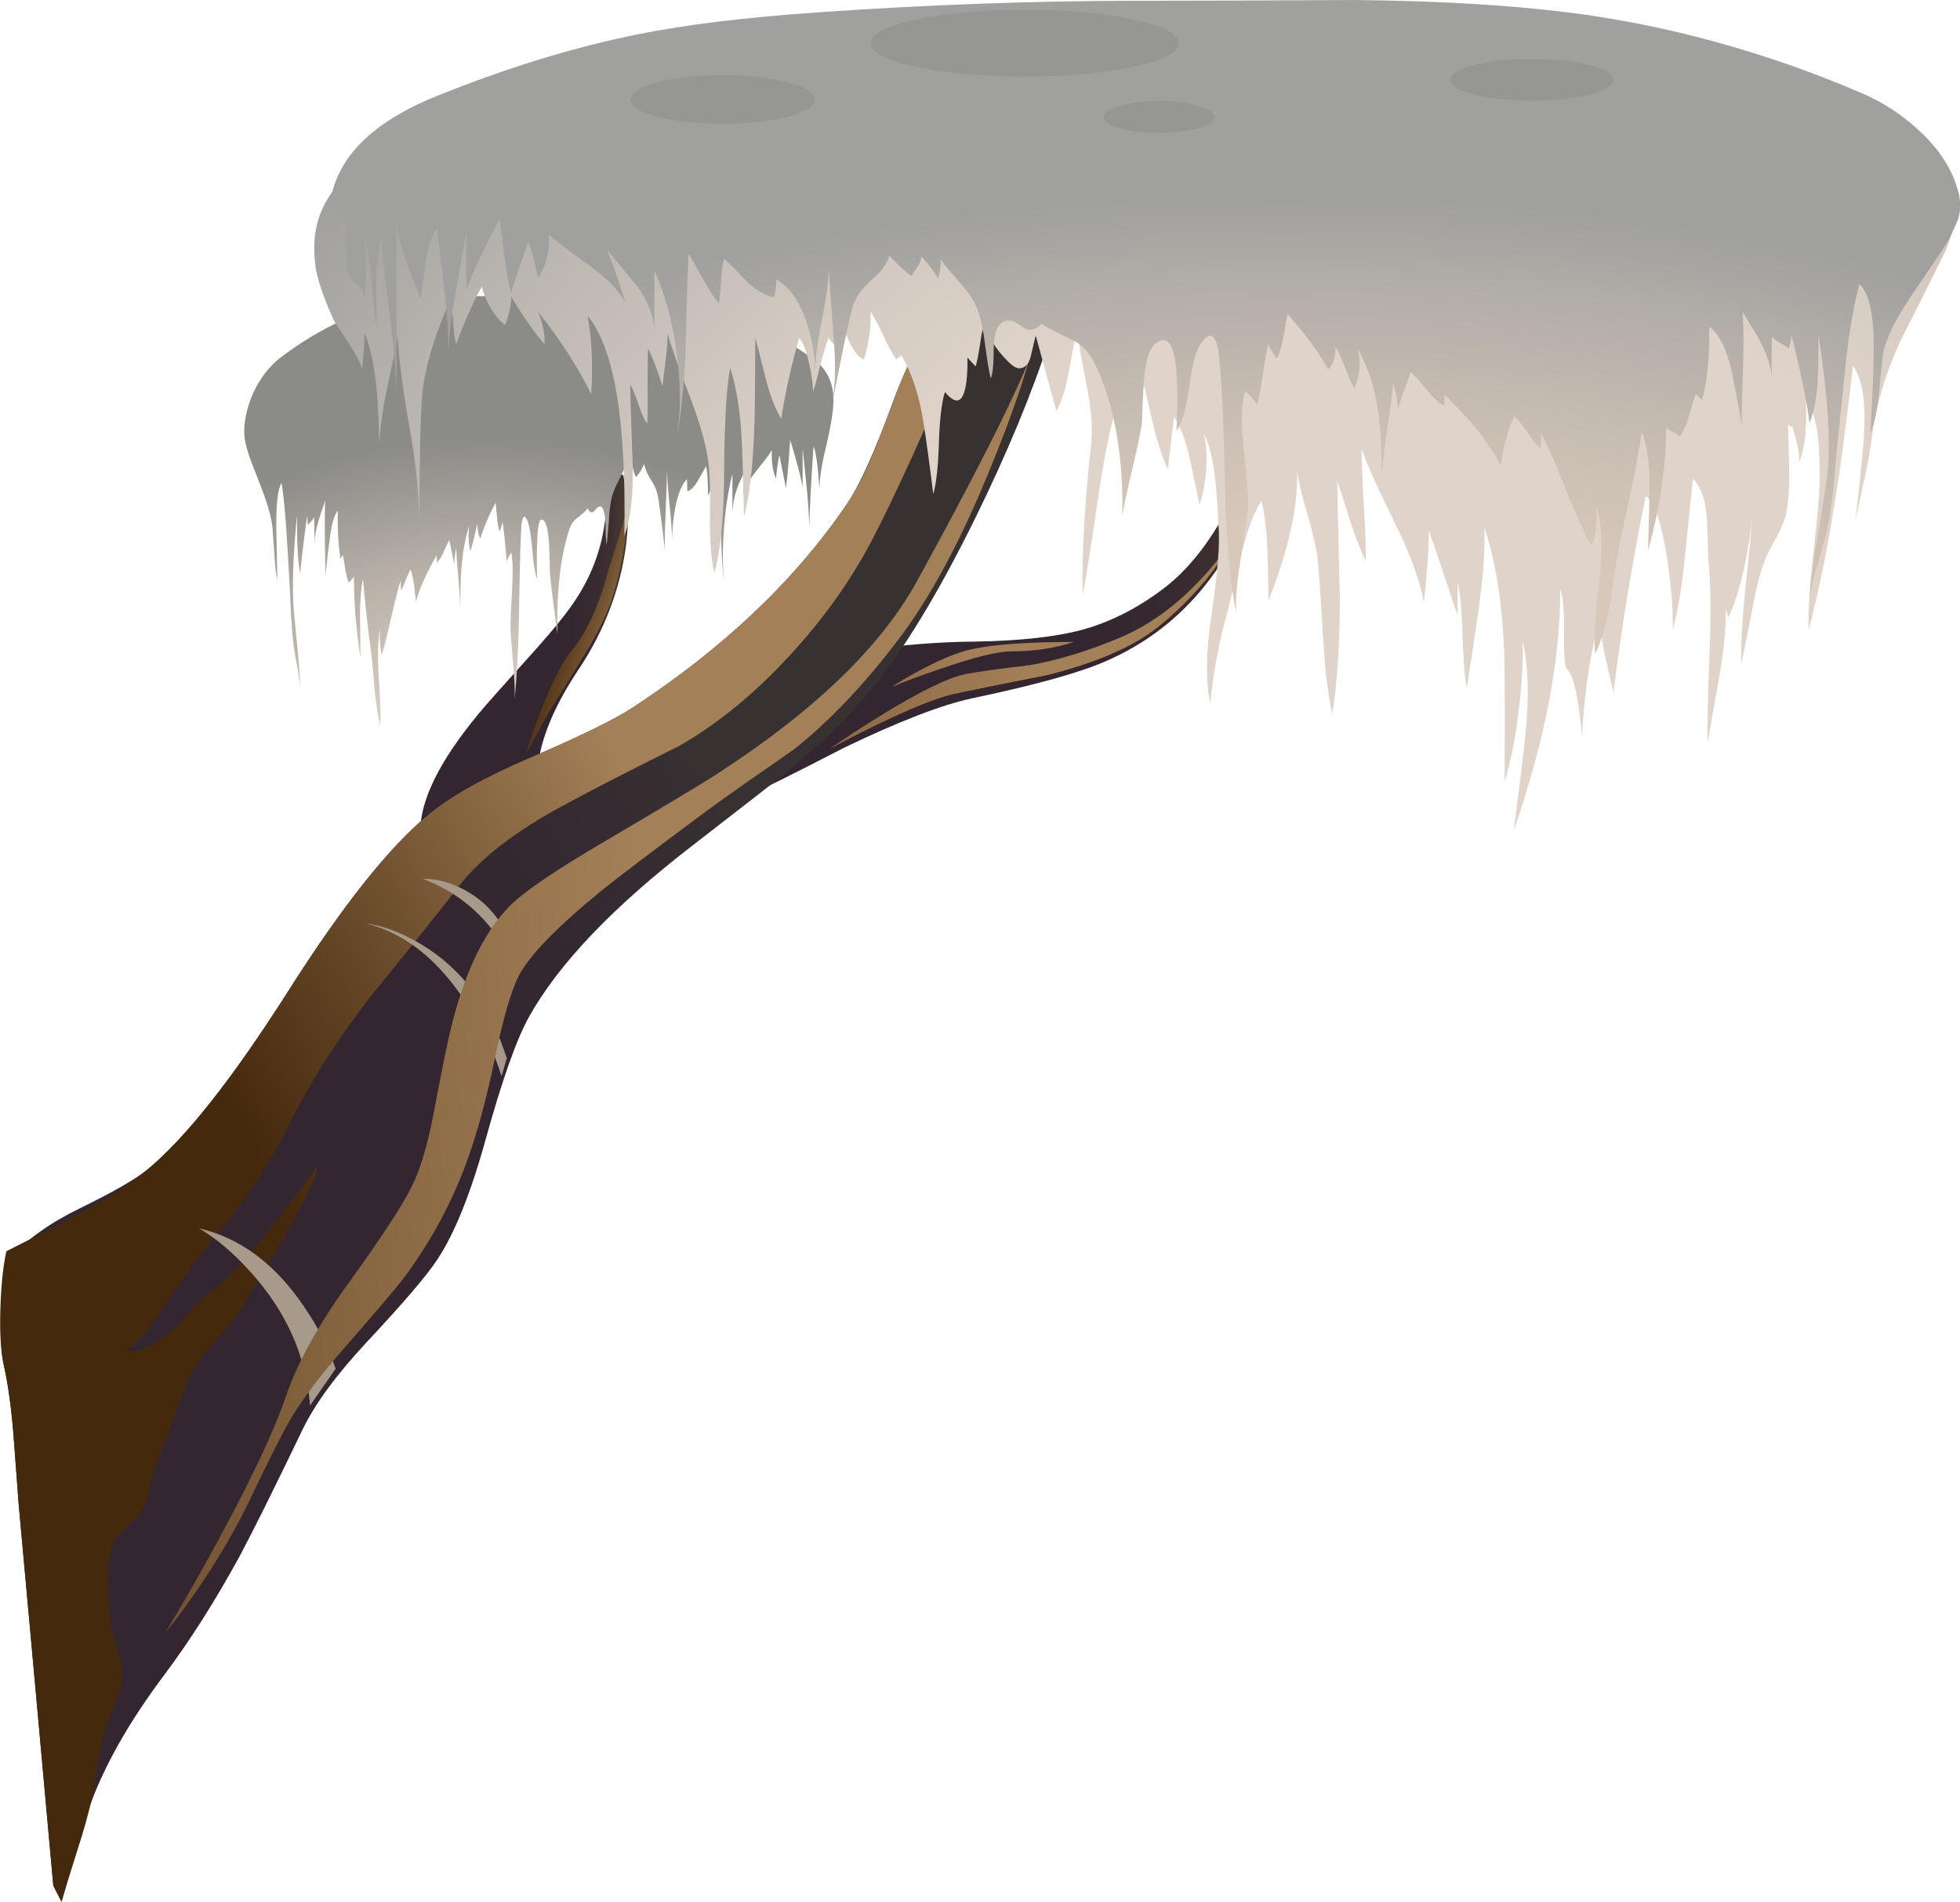
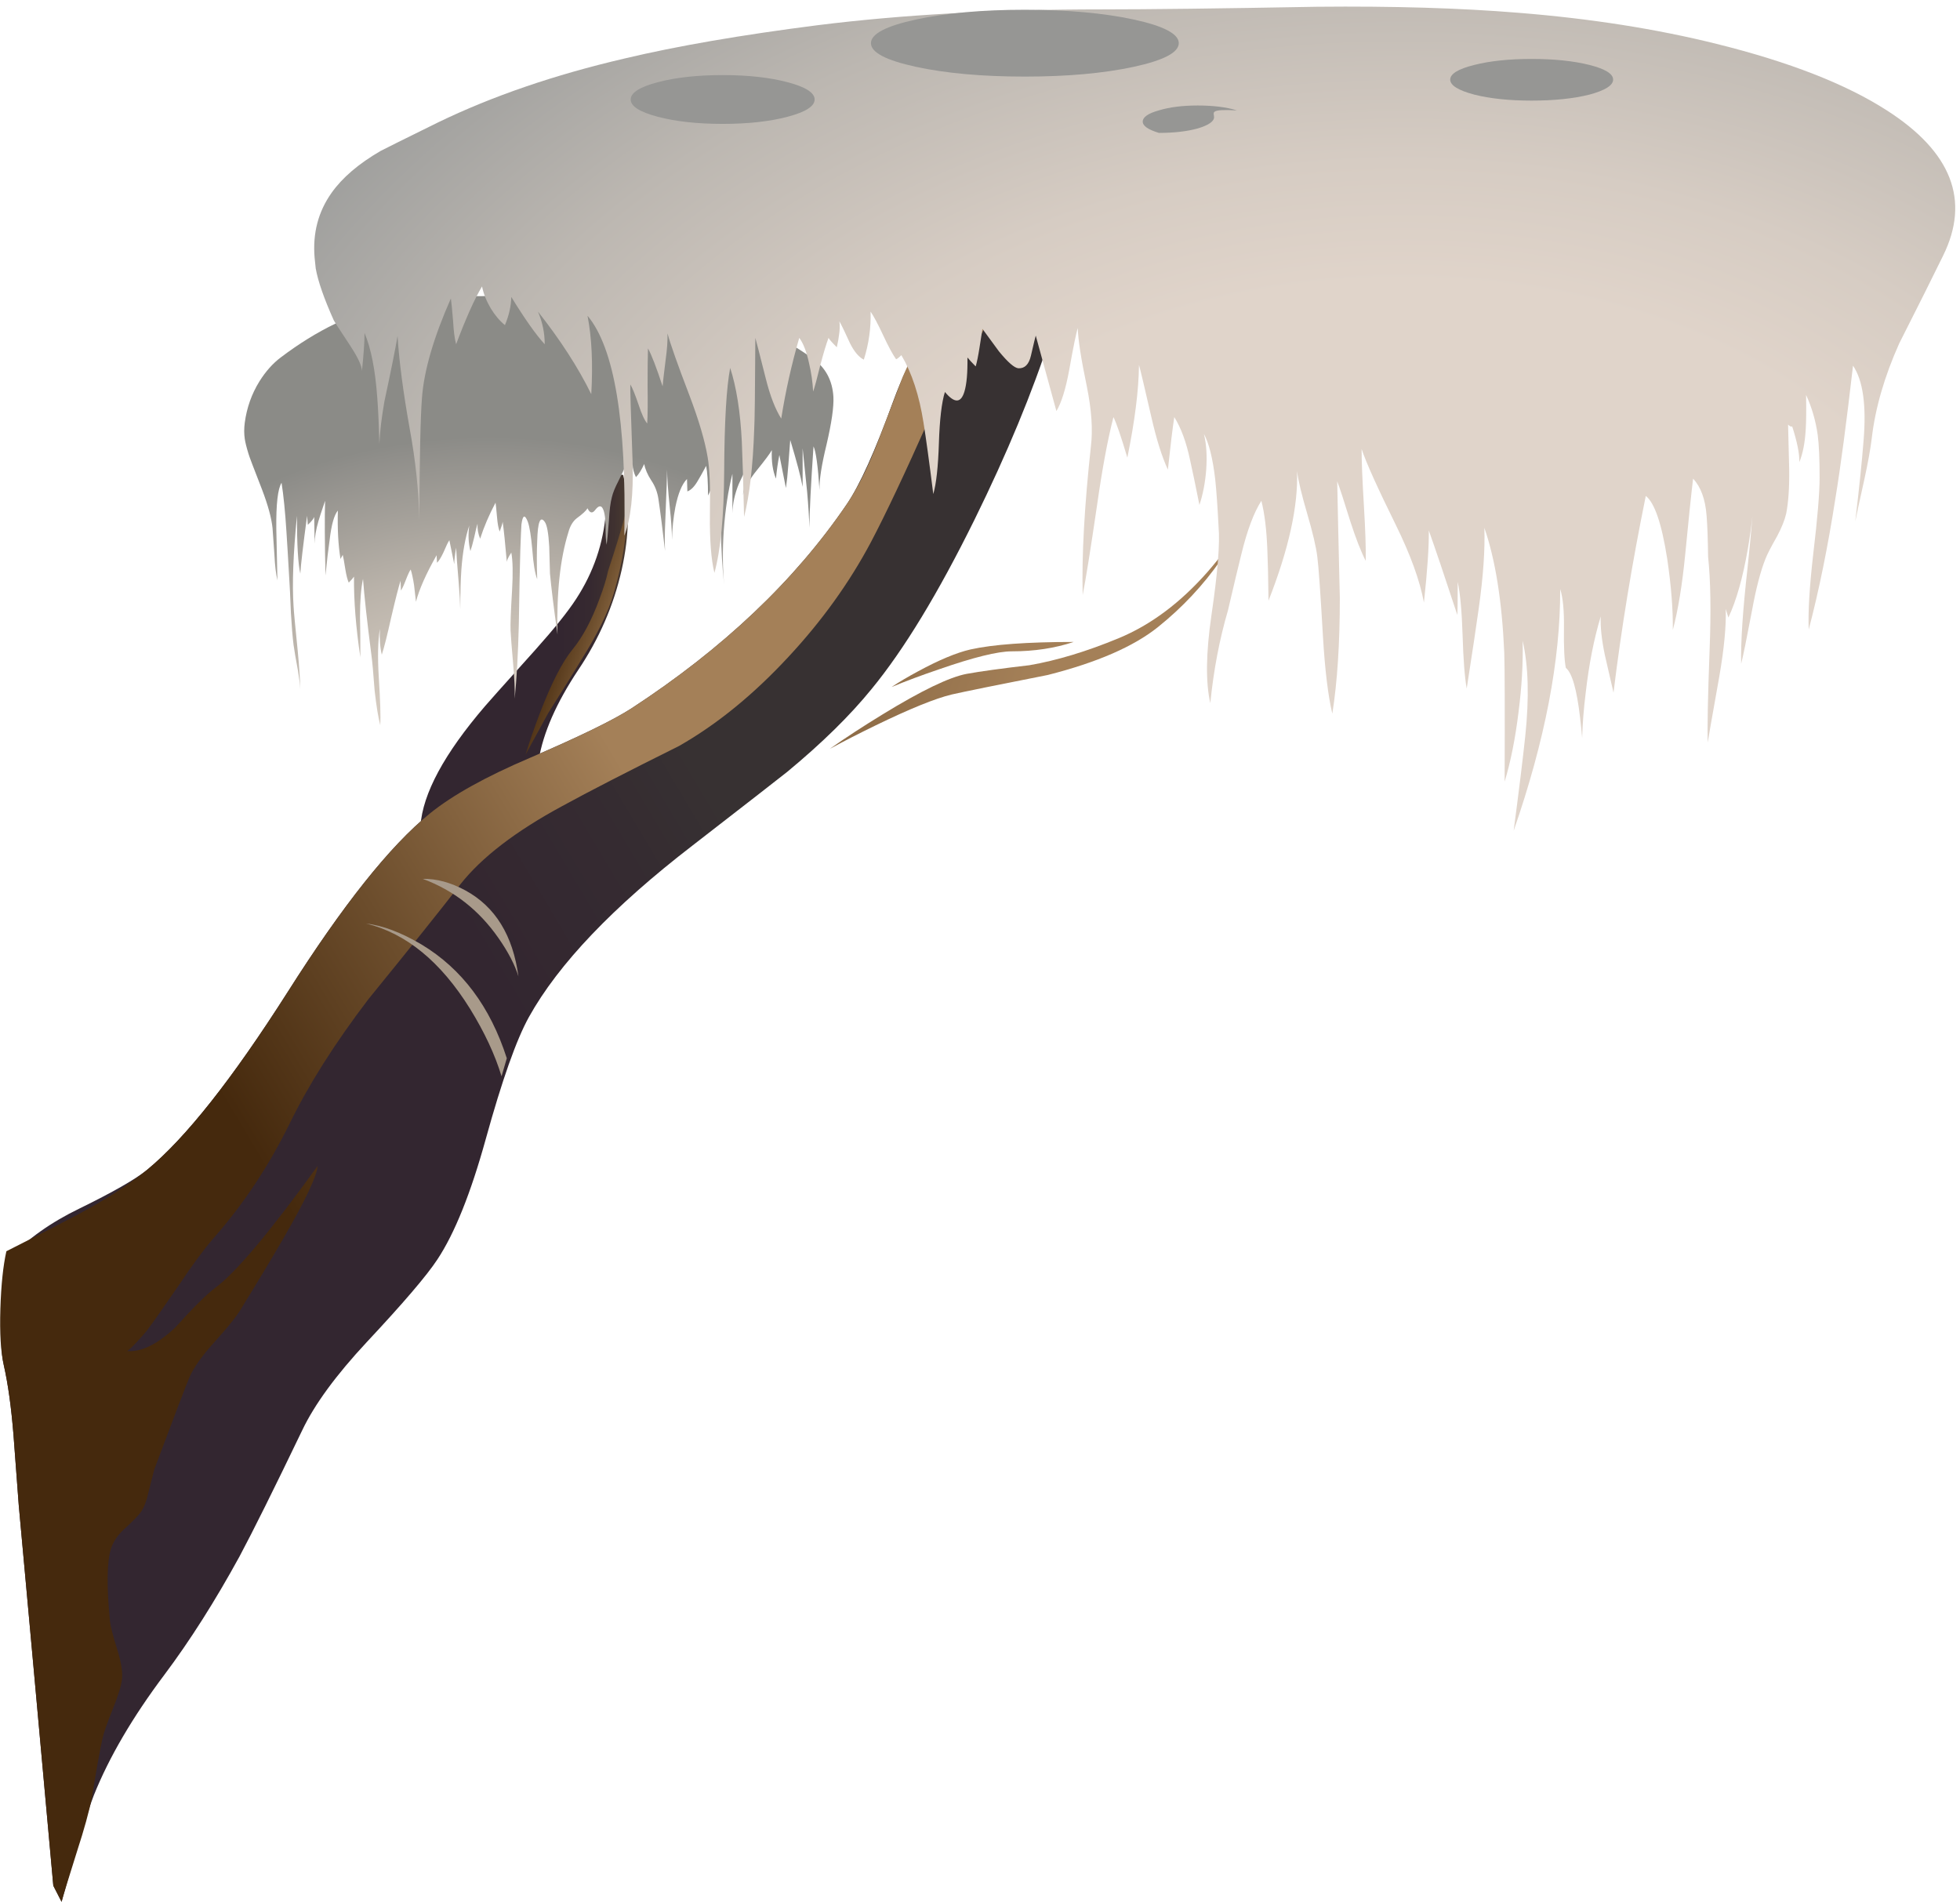
<svg xmlns="http://www.w3.org/2000/svg" xmlns:xlink="http://www.w3.org/1999/xlink" version="1.1" id="Layer_4" x="0px" y="0px" width="261.05px" height="253.3px" viewBox="0 0 261.05 253.3" style="enable-background:new 0 0 261.05 253.3;" xml:space="preserve">
  <symbol id="flash2.ai_x5F_3_x2F_Layer_4_x2F__x3C_Path_x3E_" viewBox="0 -32.75 13.5 32.75">
    <g id="Layer_1_9_">
      <linearGradient id="SVGID_1_" gradientUnits="userSpaceOnUse" x1="18170.547" y1="-13304.766" x2="18181.143" y2="-13304.766" gradientTransform="matrix(-0.953 0.302 -0.302 -0.953 13311.57 -18188.344)">
        <stop offset="0" style="stop-color:#A48058" />
        <stop offset="0.561" style="stop-color:#6C4D2C" />
        <stop offset="1" style="stop-color:#45290D" />
      </linearGradient>
      <path style="fill-rule:evenodd;clip-rule:evenodd;fill:url(#SVGID_1_);" d="M6.25-18.75c1.367,1.667,2.567,3.917,3.6,6.75    c0.533,1.4,0.917,2.65,1.15,3.75c1,3,1.833,5.75,2.5,8.25c0-3.5-0.583-7.25-1.75-11.25c-0.7-2.433-2.133-5.383-4.3-8.85    C6.317-21.967,4.833-24.35,3-27.25l-3-5.5c0.5,1.667,1.133,3.5,1.9,5.5C3.433-23.25,4.883-20.417,6.25-18.75z" />
    </g>
  </symbol>
  <symbol id="flash2.ai_x5F_3_x2F_Layer_4_x2F__x3C_Path_x3E__x5F_1" viewBox="0 -6 24.25 6">
    <g id="Layer_1_8_">
      <linearGradient id="SVGID_2_" gradientUnits="userSpaceOnUse" x1="18161.205" y1="-13332.435" x2="18208.914" y2="-13332.435" gradientTransform="matrix(-0.954 0.301 -0.301 -0.954 13324.884 -18181.428)">
        <stop offset="0" style="stop-color:#A48058" />
        <stop offset="0.561" style="stop-color:#6C4D2C" />
        <stop offset="1" style="stop-color:#45290D" />
      </linearGradient>
      <path style="fill-rule:evenodd;clip-rule:evenodd;fill:url(#SVGID_2_);" d="M0-6c1,0.667,2.183,1.367,3.55,2.1    C6.317-2.4,8.633-1.433,10.5-1c3,0.667,7.583,1,13.75,1C21.75-0.833,19-1.25,16-1.25c-1.867,0-5.1-0.8-9.7-2.4    C4.033-4.417,1.933-5.2,0-6z" />
    </g>
  </symbol>
  <symbol id="flash2.ai_x5F_3_x2F_Layer_4_x2F__x3C_Path_x3E__x5F_2" viewBox="0 -29.25 54.5 29.25">
    <g id="Layer_1_7_">
      <linearGradient id="SVGID_3_" gradientUnits="userSpaceOnUse" x1="18140.16" y1="-13326.374" x2="18236.758" y2="-13326.374" gradientTransform="matrix(-0.954 0.301 -0.301 -0.954 13325.364 -18181.178)">
        <stop offset="0" style="stop-color:#A48058" />
        <stop offset="0.561" style="stop-color:#6C4D2C" />
        <stop offset="1" style="stop-color:#45290D" />
      </linearGradient>
      <path style="fill-rule:evenodd;clip-rule:evenodd;fill:url(#SVGID_3_);" d="M50.35-5.65C52.15-3.583,53.533-1.7,54.5,0    c-0.5-1.133-1.317-2.517-2.45-4.15c-2.3-3.3-5.066-6.25-8.3-8.85s-8.133-4.733-14.7-6.4c-6.767-1.333-11.033-2.2-12.8-2.6    c-2.2-0.533-5.567-1.9-10.1-4.1C3.883-27.2,1.833-28.25,0-29.25c2.133,1.5,4.483,3.033,7.05,4.6c5.167,3.167,8.9,4.967,11.2,5.4    c1.833,0.333,4.617,0.717,8.35,1.15c3.667,0.633,7.633,1.833,11.9,3.6S46.717-9.783,50.35-5.65z" />
    </g>
  </symbol>
  <symbol id="flash2.ai_x5F_3_x2F_Layer_4_x2F__x3C_Path_x3E__x5F_3" viewBox="0 -169.4 115 169.4">
    <g id="Layer_1_6_">
      <linearGradient id="SVGID_4_" gradientUnits="userSpaceOnUse" x1="15258.33" y1="-16444.613" x2="15408.252" y2="-16444.613" gradientTransform="matrix(-0.999 -0.051 0.096 -0.996 16887.396 -15688.193)">
        <stop offset="0" style="stop-color:#A48058" />
        <stop offset="0.561" style="stop-color:#6C4D2C" />
        <stop offset="1" style="stop-color:#45290D" />
      </linearGradient>
-       <path style="fill-rule:evenodd;clip-rule:evenodd;fill:url(#SVGID_4_);" d="M115,0c-1.133-3.933-2.733-8.433-4.8-13.5    c-4.067-10.167-8.333-18.15-12.8-23.95c-4.533-5.933-9.1-10.716-13.7-14.35c-5.1-3.534-8.934-6.233-11.5-8.1    c-7.267-5.4-12.034-9.017-14.3-10.85c-5.9-4.833-9.533-8.6-10.9-11.3c-1-2-2.05-5.65-3.15-10.95c-1.233-6-2.65-11.033-4.25-15.1    c-2-5.066-4.633-9.783-7.9-14.15c-0.9-1.2-3.767-4.567-8.6-10.1c-2.633-3.066-4.684-5.783-6.15-8.15    c-1.267-2.133-3.133-5.8-5.6-11c-2-4.2-4.483-8.433-7.45-12.7c-1.5-2.167-2.8-3.9-3.9-5.2c2.033,3.333,4.233,7.167,6.6,11.5    c4.7,8.6,7.867,15.3,9.5,20.1c1.467,4.3,4.15,9.167,8.05,14.6c4.6,6.367,7.5,10.8,8.7,13.3c1,2,1.9,4.933,2.7,8.8    c0.867,4.633,1.567,8.167,2.1,10.6c2,9.033,5.083,15.3,9.25,18.8c2.033,1.733,5.733,4.184,11.1,7.35    c7.767,4.567,12.75,7.55,14.95,8.95c13.233,8.5,22.267,17.15,27.1,25.95c5,9.067,9,16.7,12,22.9C113.517-3.45,114.5-1.267,115,0z" />
    </g>
  </symbol>
  <symbol id="flash2.ai_x5F_3_x2F_Layer_4_x2F__x3C_Path_x3E__x5F_4" viewBox="0 -23.6 18.2 23.6">
    <g id="Layer_1_5_">
      <linearGradient id="SVGID_5_" gradientUnits="userSpaceOnUse" x1="15311.113" y1="-16520.539" x2="15360.853" y2="-16520.539" gradientTransform="matrix(-0.999 -0.051 0.096 -0.996 16885.625 -15687.67)">
        <stop offset="0" style="stop-color:#A89A8A" />
        <stop offset="0.388" style="stop-color:#86776C" />
        <stop offset="1" style="stop-color:#4A3836" />
      </linearGradient>
-       <path style="fill-rule:evenodd;clip-rule:evenodd;fill:url(#SVGID_5_);" d="M18.2-18.7l-3.4-4.9C14.267-17,11.633-11.083,6.9-5.85    C4.567-3.25,2.267-1.3,0,0c5.5-1.267,10.183-4.767,14.05-10.5C15.983-13.367,17.367-16.1,18.2-18.7z" />
    </g>
  </symbol>
  <symbol id="flash2.ai_x5F_3_x2F_Layer_4_x2F__x3C_Path_x3E__x5F_5" viewBox="0 -20.35 18.75 20.35">
    <g id="Layer_1_4_">
      <linearGradient id="SVGID_6_" gradientUnits="userSpaceOnUse" x1="15309.745" y1="-16520.043" x2="15360.235" y2="-16520.043" gradientTransform="matrix(-0.999 -0.051 0.096 -0.996 16886.207 -15689.893)">
        <stop offset="0" style="stop-color:#A89A8A" />
        <stop offset="0.388" style="stop-color:#86776C" />
        <stop offset="1" style="stop-color:#4A3836" />
      </linearGradient>
      <path style="fill-rule:evenodd;clip-rule:evenodd;fill:url(#SVGID_6_);" d="M0,0c2.233-0.267,4.7-1.2,7.4-2.8    c5.367-3.233,9.15-8.284,11.35-15.15l-0.7-2.4c-0.867,2.867-2.267,5.867-4.2,9C9.95-5.083,5.333-1.3,0,0z" />
    </g>
  </symbol>
  <symbol id="flash2.ai_x5F_3_x2F_Layer_4_x2F__x3C_Path_x3E__x5F_6" viewBox="0 -13 12.75 13.002">
    <g id="Layer_1_3_">
      <linearGradient id="SVGID_7_" gradientUnits="userSpaceOnUse" x1="15315.353" y1="-16524.227" x2="15350.124" y2="-16524.227" gradientTransform="matrix(-0.999 -0.051 0.096 -0.996 16884.312 -15689.567)">
        <stop offset="0" style="stop-color:#A89A8A" />
        <stop offset="0.388" style="stop-color:#86776C" />
        <stop offset="1" style="stop-color:#4A3836" />
      </linearGradient>
      <path style="fill-rule:evenodd;clip-rule:evenodd;fill:url(#SVGID_7_);" d="M0,0c1.833,0.033,3.733-0.483,5.7-1.55    C9.667-3.717,12.017-7.533,12.75-13c-0.467,1.533-1.35,3.233-2.65,5.1C7.5-4.167,4.133-1.533,0,0z" />
    </g>
  </symbol>
  <symbol id="flash2.ai_x5F_3_x2F_Layer_4_x2F__x3C_Path_x3E__x5F_7" viewBox="0.02 -212.35 131.93 212.351">
    <g id="Layer_1_2_">
      <linearGradient id="SVGID_8_" gradientUnits="userSpaceOnUse" x1="10841.161" y1="-18854.203" x2="10909.611" y2="-18854.203" gradientTransform="matrix(-0.882 -0.472 0.511 -0.861 19293.404 -11201.294)">
        <stop offset="0" style="stop-color:#A48058" />
        <stop offset="0.561" style="stop-color:#6C4D2C" />
        <stop offset="1" style="stop-color:#45290D" />
      </linearGradient>
      <path style="fill-rule:evenodd;clip-rule:evenodd;fill:url(#SVGID_8_);" d="M131.95-0.15c-0.367-1.934-1.583-4.417-3.65-7.45    c-2.533-3.733-4.05-6.15-4.55-7.25c-3.2-7.2-5.783-12.667-7.75-16.4c-2.867-5.4-6.533-10.5-11-15.3    c-4.667-5.034-9.517-8.983-14.55-11.85c-6.9-3.434-12.083-6.1-15.55-8c-6.233-3.367-10.767-6.85-13.6-10.45    c-2.767-3.566-6.85-8.667-12.25-15.3c-4.466-5.867-7.95-11.367-10.45-16.5c-2.8-5.7-6.184-10.8-10.15-15.3    c-1.3-1.5-2.817-3.55-4.55-6.15c-2.1-3.066-3.566-5.15-4.4-6.25c-1.133-1.333-1.983-2.217-2.55-2.65    c1.9-0.133,4.033,0.917,6.4,3.15c2.433,2.7,4.217,4.467,5.35,5.3c2.733,2.033,7.267,7.433,13.6,16.2    c-0.1-1.333-1.583-4.483-4.45-9.45c-1.5-2.6-3.35-5.684-5.55-9.25c-0.566-1.034-1.783-2.583-3.65-4.65    c-1.7-1.867-2.833-3.45-3.4-4.75c-0.433-1-2-5.1-4.7-12.3c-0.033-0.133-0.283-1.117-0.75-2.95c-0.267-1.233-0.617-2.15-1.05-2.75    c-0.3-0.433-1.033-1.183-2.2-2.25c-0.867-0.8-1.45-1.65-1.75-2.55c-0.566-1.767-0.617-5.017-0.15-9.75    c0.067-0.667,0.4-1.95,1-3.85c0.5-1.633,0.7-2.917,0.6-3.85c-0.1-0.867-0.5-2.167-1.2-3.9c-0.767-1.9-1.233-3.233-1.4-4    c-0.367-1.633-0.833-4.25-1.4-7.85c-0.4-1.933-1.05-4.283-1.95-7.05c-1.2-3.8-1.9-6.083-2.1-6.85l-1.1,2.15    c-2.033,22.5-3.567,39.383-4.6,50.65c-0.3,4.133-0.533,7.25-0.7,9.35c-0.3,3.733-0.733,6.85-1.3,9.35    c-0.4,1.733-0.55,4.233-0.45,7.5c0.1,3.167,0.367,5.717,0.8,7.65c4.1,2.067,7.217,3.667,9.35,4.8c3.767,2,6.9,4.017,9.4,6.05    c5.1,4.2,11.333,12.083,18.7,23.65c7.333,11.567,13.65,19.5,18.95,23.8c3,2.433,7.433,4.9,13.3,7.4    c6.6,2.833,11.117,5.033,13.55,6.6c12.2,7.967,21.75,17.017,28.65,27.15c1.433,2.1,2.817,4.867,4.15,8.3    c0.733,1.934,1.85,4.85,3.35,8.75c1.567,3.567,3,5.967,4.3,7.2C126.383-0.3,128.85,0.317,131.95-0.15z" />
    </g>
  </symbol>
  <g>
    <g>
      <linearGradient id="SVGID_9_" gradientUnits="userSpaceOnUse" x1="-177.272" y1="-83.01" x2="-123.293" y2="-83.01" gradientTransform="matrix(-1 -0.011 0.011 -1 3.695674e-004 4.755668e-004)">
        <stop offset="0" style="stop-color:#66542E" />
        <stop offset="0.114" style="stop-color:#4F402F" />
        <stop offset="0.239" style="stop-color:#3F3130" />
        <stop offset="0.38" style="stop-color:#362930" />
        <stop offset="0.573" style="stop-color:#332630" />
      </linearGradient>
-       <path style="fill-rule:evenodd;clip-rule:evenodd;fill:url(#SVGID_9_);" d="M162.65,69.25c1.466-2.567,2.383-4.517,2.75-5.85    c0.1-0.233,0.6-0.217,1.5,0.05c0.466,0.133,0.916,0.283,1.35,0.45l-1.55,3.9c-1.467,3.2-3.283,6.267-5.45,9.2    c-3.667,4.933-8.35,8.633-14.05,11.1c-3.533,1.533-9.434,3.167-17.7,4.9c-4.067,0.867-9.767,3.067-17.1,6.6    c-7.033,3.633-11.167,5.683-12.4,6.15l15.8-19.2l3.85-0.5c3.3-0.367,6.733-0.566,10.3-0.6c5.899-0.1,10.6-0.617,14.1-1.55    c3.7-1,7.267-2.783,10.7-5.35C157.684,76.383,160.316,73.283,162.65,69.25z" />
      <linearGradient id="SVGID_10_" gradientUnits="userSpaceOnUse" x1="-87.748" y1="-85.705" x2="-66.147" y2="-85.705" gradientTransform="matrix(-1 -0.012 0.012 -1 3.405642e-004 -4.471280e-004)">
        <stop offset="0" style="stop-color:#66542E" />
        <stop offset="0.114" style="stop-color:#4F402F" />
        <stop offset="0.239" style="stop-color:#3F3130" />
        <stop offset="0.38" style="stop-color:#362930" />
        <stop offset="0.573" style="stop-color:#332630" />
      </linearGradient>
      <path style="fill-rule:evenodd;clip-rule:evenodd;fill:url(#SVGID_10_);" d="M83,63.25c0.9,3.8,0.833,8.017-0.2,12.65    c-1.066,4.733-3,9.184-5.8,13.35c-2.9,4.367-4.65,8.35-5.25,11.95c-0.3,1.8-0.3,3.15,0,4.05L56,110c0.3-4.3,3.167-9.617,8.6-15.95    c0.033-0.066,2.267-2.566,6.7-7.5c2.534-2.833,4.35-5.1,5.45-6.8c2.3-3.533,3.617-7.383,3.95-11.55L80.5,63L83,63.25z" />
      <linearGradient id="SVGID_11_" gradientUnits="userSpaceOnUse" x1="-27.709" y1="-161.373" x2="62.405" y2="-161.373" gradientTransform="matrix(-0.882 0.472 -0.511 -0.861 7.231236e-004 -1.965165e-004)">
        <stop offset="0" style="stop-color:#373132" />
        <stop offset="0.161" style="stop-color:#352B31" />
        <stop offset="0.427" style="stop-color:#332630" />
      </linearGradient>
      <path style="fill-rule:evenodd;clip-rule:evenodd;fill:url(#SVGID_11_);" d="M126.45,40.7c2.9,1.466,6.684,1.5,11.35,0.1    c1.467-0.466,2.351-0.533,2.65-0.2c0.399,0.467,0.233,1.833-0.5,4.1c-2.434,7.533-5.816,15.7-10.15,24.5    c-4.833,9.8-9.4,17.316-13.7,22.55c-2.867,3.533-6.617,7.217-11.25,11.05c-1,0.8-5.2,4.067-12.6,9.8    c-10.6,8.167-17.867,15.784-21.8,22.85c-1.667,3-3.583,8.416-5.75,16.25c-2,7.233-4.15,12.583-6.45,16.05    c-1.4,2.134-4.533,5.8-9.4,11c-4.1,4.4-6.967,8.316-8.6,11.75c-3.767,7.833-6.55,13.434-8.35,16.8    c-3.267,5.967-6.6,11.217-10,15.75c-4.233,5.634-7.367,10.983-9.4,16.05c-0.833,2.134-2.267,6.867-4.3,14.2l-1.1-2.149    c-2.033-22.5-3.567-39.384-4.6-50.65c-0.3-4.134-0.533-7.25-0.7-9.35c-0.3-3.733-0.733-6.851-1.3-9.351    c-0.367-1.633-0.45-3.967-0.25-7c0.133-2.633,0.433-5.017,0.9-7.149c2.5-2.634,5.65-4.867,9.45-6.7    c4.433-2.167,7.433-3.884,9-5.15c5.1-4.2,11.333-12.083,18.7-23.649c7.333-11.567,13.65-19.5,18.95-23.8    c3-2.434,7.433-4.9,13.3-7.4c6.6-2.833,11.117-5.034,13.55-6.6c12.2-7.967,21.75-17.017,28.65-27.15    c1.733-2.534,3.817-7.15,6.25-13.85C121.067,47.75,123.55,43.533,126.45,40.7z" />
      <use xlink:href="#flash2.ai_x5F_3_x2F_Layer_4_x2F__x3C_Path_x3E__x5F_7" width="131.93" height="212.351" x="0.02" y="-212.35" transform="matrix(1 0 0 -1 0 40.95)" style="overflow:visible;opacity:0.141;enable-background:new    ;" />
      <use xlink:href="#flash2.ai_x5F_3_x2F_Layer_4_x2F__x3C_Path_x3E__x5F_6" width="12.75" height="13.002" y="-13" transform="matrix(1 0 0 -1 56.3 117.05)" style="overflow:visible;opacity:0.422;enable-background:new    ;" />
      <use xlink:href="#flash2.ai_x5F_3_x2F_Layer_4_x2F__x3C_Path_x3E__x5F_5" width="18.75" height="20.35" y="-20.35" transform="matrix(1 0 0 -1 48.75 123)" style="overflow:visible;opacity:0.422;enable-background:new    ;" />
      <use xlink:href="#flash2.ai_x5F_3_x2F_Layer_4_x2F__x3C_Path_x3E__x5F_4" width="18.2" height="23.6" y="-23.6" transform="matrix(1 0 0 -1 26.5 163.6)" style="overflow:visible;opacity:0.422;enable-background:new    ;" />
      <use xlink:href="#flash2.ai_x5F_3_x2F_Layer_4_x2F__x3C_Path_x3E__x5F_3" width="115" height="169.4" y="-169.4" transform="matrix(1 0 0 -1 22.05 48)" style="overflow:visible;opacity:0.141;enable-background:new    ;" />
      <use xlink:href="#flash2.ai_x5F_3_x2F_Layer_4_x2F__x3C_Path_x3E__x5F_2" width="54.5" height="29.25" y="-29.25" transform="matrix(1 0 0 -1 110.5 70.5)" style="overflow:visible;opacity:0.141;enable-background:new    ;" />
      <use xlink:href="#flash2.ai_x5F_3_x2F_Layer_4_x2F__x3C_Path_x3E__x5F_1" width="24.25" height="6" y="-6" transform="matrix(1 0 0 -1 118.75 85.5)" style="overflow:visible;opacity:0.141;enable-background:new    ;" />
      <use xlink:href="#flash2.ai_x5F_3_x2F_Layer_4_x2F__x3C_Path_x3E_" width="13.5" height="32.75" y="-32.75" transform="matrix(1 0 0 -1 70 67.75)" style="overflow:visible;opacity:0.141;enable-background:new    ;" />
    </g>
    <radialGradient id="SVGID_12_" cx="65.1" cy="108.75" r="61.888" gradientTransform="matrix(1 0 0 -0.817 0 197.555)" gradientUnits="userSpaceOnUse">
      <stop offset="0.224" style="stop-color:#DED2C6" />
      <stop offset="0.38" style="stop-color:#D4CABF" />
      <stop offset="0.639" style="stop-color:#BAB3AA" />
      <stop offset="0.973" style="stop-color:#8F8E8A" />
      <stop offset="1" style="stop-color:#8B8B87" />
    </radialGradient>
    <path style="fill-rule:evenodd;clip-rule:evenodd;fill:url(#SVGID_12_);" d="M108.25,47.75c1.7,1.2,2.617,2.9,2.75,5.1   c0.067,1.333-0.233,3.433-0.9,6.3c-0.683,2.794-1,4.836-0.95,6.125c-0.209-3.202-0.476-5.144-0.8-5.825   c-0.352,5.155-0.535,8.764-0.55,10.825c-0.033-1.323-0.133-2.915-0.3-4.775c-0.267-2.6-0.467-4.533-0.6-5.8v5.15   c-0.233-1.3-0.783-3.383-1.65-6.25c0,0.066-0.083,1.167-0.25,3.3c-0.094,1.259-0.203,2.293-0.325,3.1   c-0.093-0.453-0.384-1.919-0.875-4.4c-0.2,1-0.35,2.05-0.45,3.15c-0.434-1.033-0.617-2.3-0.55-3.8   c-0.233,0.433-0.917,1.35-2.05,2.75c-0.867,1.066-1.467,2.133-1.8,3.2c0.167-1.033,0.483-2.583,0.95-4.65   c-0.933,2-1.433,3.067-1.5,3.2c-0.533,1.3-0.816,2.6-0.85,3.9V63.1c-0.566,2.233-0.95,4.75-1.15,7.55   c-0.175,2.625-0.158,5.033,0.05,7.225c-0.242-2.121-0.392-4.646-0.45-7.575c-0.033-3.833-0.083-6.716-0.15-8.65   c-0.1,0.267-0.35,1.017-0.75,2.25c-0.3,0.967-0.567,1.667-0.8,2.1c0-1.8-0.083-3.117-0.25-3.95c-0.5,0.934-0.883,1.617-1.15,2.05   c-0.433,0.733-0.883,1.183-1.35,1.35c0-0.133-0.017-0.684-0.05-1.65c-0.667,0.667-1.183,1.917-1.55,3.75   c-0.266,1.388-0.416,2.838-0.45,4.35c-0.003-1.108-0.104-2.575-0.3-4.4c-0.233-2.233-0.35-3.883-0.35-4.95   c0,0.534-0.083,2.883-0.25,7.05c-0.064,1.382-0.073,2.64-0.025,3.775c-0.336-2.923-0.627-5.215-0.875-6.875   c-0.133-0.933-0.45-1.767-0.95-2.5c-0.5-0.767-0.817-1.5-0.95-2.2c-0.367,0.8-0.733,1.383-1.1,1.75   c-0.267-0.533-0.417-1.1-0.45-1.7c-0.367,0.7-0.65,1.35-0.85,1.95c-0.1-0.7-0.15-1.25-0.15-1.65c-0.133,0.367-0.433,1.017-0.9,1.95   c-0.434,0.833-0.717,1.533-0.85,2.1c-0.2,0.733-0.333,1.783-0.4,3.15c-0.133,1.667-0.233,2.733-0.3,3.2   c-0.1-0.367-0.15-1.233-0.15-2.6c-0.033-1.2-0.183-1.983-0.45-2.35c-0.233-0.3-0.55-0.184-0.95,0.35c-0.367,0.466-0.7,0.383-1-0.25   c-0.2,0.333-0.667,0.767-1.4,1.3c-0.533,0.4-0.917,1.033-1.15,1.9c-1.1,3.533-1.583,8.067-1.45,13.6c-0.5-3.567-0.833-6.267-1-8.1   c-0.033-1.467-0.067-2.667-0.1-3.6c-0.1-1.8-0.3-2.9-0.6-3.3c-0.6-0.833-0.933,0.017-1,2.55c-0.066,1.333-0.066,3.034,0,5.1   c-0.3-0.767-0.517-2.066-0.65-3.9c-0.167-1.867-0.367-3.117-0.6-3.75c-0.4-1.033-0.683-0.917-0.85,0.35   c-0.034,0.433-0.083,1.583-0.15,3.45c-0.066,2.2-0.133,5.5-0.2,9.9c-0.1,3.933-0.283,7.216-0.55,9.85   c0.034-1.167-0.033-2.683-0.2-4.55c-0.2-2.3-0.317-3.817-0.35-4.55c-0.033-0.767,0.033-2.534,0.2-5.3c0.133-2.3,0.1-3.983-0.1-5.05   c-0.405,0.623-0.605,1.04-0.6,1.25c-0.201-2.374-0.384-4.157-0.55-5.35c-0.034,0.233-0.167,0.667-0.4,1.3   c-0.167-0.433-0.283-1.066-0.35-1.9c-0.1-1.133-0.167-1.783-0.2-1.95c-0.867,1.633-1.55,3.233-2.05,4.8   c-0.267-0.633-0.383-1.3-0.35-2c-0.1,0.3-0.25,0.917-0.45,1.85c-0.2,0.833-0.367,1.433-0.5,1.8c-0.267-1.1-0.316-2.233-0.15-3.4   c-0.533,1.6-0.883,3.55-1.05,5.85c-0.087,1.223-0.138,2.989-0.15,5.3c-0.018-0.892-0.084-2.042-0.2-3.45   c-0.2-2.367-0.317-3.95-0.35-4.75c-0.167,1-0.25,1.733-0.25,2.2l-0.65-3.2c-0.167,0.233-0.434,0.783-0.8,1.65   c-0.333,0.7-0.617,1.15-0.85,1.35l-0.05-1c-1.4,2.466-2.316,4.533-2.75,6.2c-0.1-0.967-0.183-1.7-0.25-2.2   c-0.133-0.867-0.283-1.567-0.45-2.1c-0.167,0.233-0.383,0.7-0.65,1.4c-0.267,0.7-0.483,1.167-0.65,1.4l-0.05-1.3   c-0.267,0.833-0.684,2.467-1.25,4.9c-0.533,2.4-0.95,4.05-1.25,4.95c-0.233-0.967-0.317-2.117-0.25-3.45   c-0.267,1.567-0.317,3.717-0.15,6.45c0.2,3.133,0.267,5.267,0.2,6.4c-0.267-1-0.517-2.533-0.75-4.6   c-0.167-2.3-0.316-3.933-0.45-4.9c-0.567-4.4-0.934-7.733-1.1-10c-0.267,1.233-0.4,2.917-0.4,5.05c0.033,1.2,0.05,3,0.05,5.4   c-0.6-3.966-0.883-7.55-0.85-10.75c-0.133,0.2-0.367,0.467-0.7,0.8c-0.167-0.367-0.317-0.95-0.45-1.75   c-0.167-1.067-0.283-1.717-0.35-1.95l-0.3,0.55c-0.3-1.833-0.417-3.983-0.35-6.45c-0.5,0.6-0.867,1.917-1.1,3.95   c-0.167,1.133-0.35,2.7-0.55,4.7c-0.1-4.433-0.117-7.75-0.05-9.95c-0.5,1.466-0.8,2.383-0.9,2.75   c-0.323,1.13-0.489,2.122-0.5,2.975l-0.05-3.575c-0.1,0.267-0.383,0.617-0.85,1.05l-0.1-1.2c-0.533,3.966-0.833,6.533-0.9,7.7   c-0.3-1.267-0.45-3.833-0.45-7.7c-0.5,5.1-0.65,9.117-0.45,12.05c0.033,0.667,0.217,2.633,0.55,5.9   c0.193,2.014,0.31,3.738,0.35,5.175c-0.043-0.655-0.144-1.464-0.3-2.425c-0.3-1.6-0.5-2.767-0.6-3.5   c-0.133-1.066-0.25-2.467-0.35-4.2c-0.1-2.434-0.167-3.833-0.2-4.2c-0.167-2.967-0.3-5.2-0.4-6.7c-0.167-2.633-0.383-4.8-0.65-6.5   c-0.5,0.8-0.733,2.833-0.7,6.1c0.034,1.767,0.083,4.067,0.15,6.9c-0.2-0.867-0.333-2-0.4-3.4c-0.133-2.033-0.216-3.217-0.25-3.55   c-0.133-1.333-0.6-3.05-1.4-5.15c-1.133-2.9-1.733-4.483-1.8-4.75c-0.267-0.867-0.434-1.534-0.5-2c-0.1-0.667-0.1-1.383,0-2.15   c0.267-2,0.917-3.833,1.95-5.5c0.833-1.333,1.784-2.4,2.85-3.2c4.8-3.633,9.667-5.983,14.6-7.05c3.033-0.667,6.583-1.033,10.65-1.1   c2.367-0.034,5.934,0,10.7,0.1c5.333,0,10.7,0.333,16.1,1c3.6,0.467,6.583,1.117,8.95,1.95   C101.5,43.567,104.783,45.317,108.25,47.75z" />
    <g>
      <radialGradient id="SVGID_13_" cx="186.9" cy="88.35" r="170.238" gradientTransform="matrix(-1 0 0 -0.685 373.801 148.883)" gradientUnits="userSpaceOnUse">
        <stop offset="0.435" style="stop-color:#E0D4CA" />
        <stop offset="0.573" style="stop-color:#D6CCC3" />
        <stop offset="0.804" style="stop-color:#BCB7B1" />
        <stop offset="1" style="stop-color:#A0A09E" />
      </radialGradient>
      <path style="fill-rule:evenodd;clip-rule:evenodd;fill:url(#SVGID_13_);" d="M251.3,14.7c8.634,5.533,11.134,11.983,7.5,19.35    c-1.333,2.733-3.283,6.633-5.85,11.7c-1.967,4.4-3.184,8.6-3.65,12.6c-0.166,1.4-0.5,3.25-1,5.55    c-0.633,2.833-1.033,4.684-1.2,5.55c0.534-4.534,0.9-8.1,1.101-10.7c0.399-4.733-0.066-8.083-1.4-10.05    c-0.866,7.533-1.649,13.433-2.35,17.7c-1,6.434-2.184,12.25-3.55,17.45c-0.101-2.333,0.1-5.684,0.6-10.05    c0.566-4.733,0.85-8.133,0.85-10.2c0-2.467-0.083-4.35-0.25-5.65c-0.267-1.9-0.783-3.684-1.55-5.35    c0.033,2.1,0.017,3.633-0.05,4.6c-0.1,1.767-0.384,3.216-0.85,4.35c0.033-1.1-0.284-2.683-0.95-4.75    c-0.134,0.067-0.316-0.017-0.55-0.25c0.033,1.267,0.083,3.25,0.149,5.95c0.033,2.4-0.1,4.367-0.399,5.9    c-0.2,0.867-0.601,1.867-1.2,3c-0.8,1.4-1.316,2.4-1.55,3c-0.667,1.667-1.267,3.967-1.801,6.9c-0.733,3.867-1.216,6.233-1.449,7.1    c-0.067-2.867,0.216-7.117,0.85-12.75c0.285-2.668,0.501-4.968,0.65-6.9c-0.146,1.388-0.347,2.821-0.601,4.3    c-0.666,3.867-1.533,6.934-2.6,9.2l-0.351-1.15c0.067,2.3-0.216,5.283-0.85,8.95c-1.033,5.8-1.55,8.75-1.55,8.85    c-0.066-2,0.017-6.117,0.25-12.35c0.2-5.133,0.133-9.267-0.2-12.4c-0.033-2.4-0.1-4.217-0.2-5.45c-0.166-2.2-0.767-3.85-1.8-4.95    c-0.267,2.233-0.616,5.6-1.05,10.1c-0.4,4.066-0.95,7.417-1.65,10.05c0.033-2.733-0.217-5.9-0.75-9.5    c-0.733-4.667-1.684-7.45-2.85-8.35c-1.834,9-3.267,17.733-4.3,26.2c-0.5-2.2-0.884-3.867-1.15-5    c-0.434-2.067-0.616-3.783-0.55-5.15c-0.9,2.967-1.566,6.35-2,10.15c-0.269,2.167-0.428,4.176-0.476,6.025    c-0.068-0.822-0.16-1.714-0.274-2.675c-0.434-3.767-1.066-5.983-1.9-6.65c-0.2-1-0.283-2.767-0.25-5.3    c0.033-2.3-0.133-4.033-0.5-5.2c0.033,9.466-2.033,20.2-6.2,32.2c0.733-5.566,1.25-9.783,1.551-12.65    c0.533-5.1,0.416-9.317-0.351-12.65c0.066,2.967-0.116,6.133-0.55,9.5c-0.434,3.533-1.05,6.617-1.85,9.25    c0.033-9.567,0.017-15.3-0.051-17.2c-0.3-6.833-1.183-12.367-2.649-16.6c0.1,2.9-0.15,6.483-0.75,10.75    c-0.334,2.4-0.867,5.95-1.601,10.65c-0.267-1.467-0.449-3.833-0.55-7.1c-0.1-3.167-0.316-5.533-0.649-7.1    c0,2.467-0.017,3.933-0.051,4.4c-1.699-5.167-2.966-8.917-3.8-11.25c0.033,2.1-0.184,5.3-0.649,9.6    c-0.534-2.9-1.784-6.35-3.75-10.35c-2.434-4.933-3.95-8.3-4.551-10.1c0,1.667,0.101,4.15,0.301,7.45    c0.199,3.333,0.283,5.817,0.25,7.45c-0.634-1.233-1.317-2.983-2.051-5.25c-0.866-2.8-1.449-4.583-1.75-5.35    c0.067,3.433,0.184,8.617,0.351,15.55c0,6.033-0.334,11.167-1,15.4c-0.566-2.367-0.983-5.8-1.25-10.3    c-0.334-5.833-0.584-9.367-0.75-10.6c-0.167-1.333-0.617-3.25-1.351-5.75s-1.183-4.383-1.35-5.65    c0.167,4.633-1.1,10.383-3.8,17.25c-0.033-2.967-0.084-5.2-0.15-6.7c-0.1-2.7-0.366-4.9-0.8-6.6c-1,1.566-1.884,3.917-2.65,7.05    c-0.433,1.733-1.033,4.25-1.8,7.55c-1.133,3.867-1.916,7.983-2.35,12.35c-0.634-2.767-0.584-6.667,0.149-11.7    c0.834-5.667,1.15-9.6,0.95-11.8c-0.133-2.667-0.283-4.783-0.45-6.35c-0.333-2.8-0.833-4.8-1.5-6    c0.334,1.333,0.434,2.934,0.301,4.8c-0.134,1.7-0.434,3.25-0.9,4.65c-0.533-2.667-0.95-4.667-1.25-6c-0.5-2.367-1.2-4.267-2.1-5.7    c-0.233,1.534-0.517,3.867-0.851,7c-0.8-1.733-1.533-4.066-2.2-7c-0.933-4.066-1.483-6.383-1.649-6.95    c-0.033,3.333-0.55,7.45-1.55,12.35c-0.834-2.8-1.45-4.6-1.851-5.4c-0.767,2.967-1.5,6.917-2.2,11.85    c-0.866,5.9-1.5,9.85-1.899,11.85c-0.134-5.267,0.233-11.883,1.1-19.85c0.267-2.167,0.084-4.816-0.55-7.95    c-0.767-3.667-1.167-6.25-1.2-7.75c-0.2,0.566-0.583,2.433-1.149,5.6c-0.467,2.534-1.034,4.35-1.7,5.45l-2.75-10.05    c-0.033,0.066-0.25,0.966-0.65,2.7c-0.267,1.133-0.816,1.684-1.649,1.65c-0.534-0.033-1.4-0.783-2.601-2.25    c-1.2-1.633-1.934-2.633-2.2-3c-0.066,0.4-0.199,1.25-0.399,2.55c-0.167,1.066-0.334,1.883-0.5,2.45    c-0.534-0.533-0.9-0.933-1.1-1.2c0.033,2.033-0.1,3.55-0.4,4.55c-0.467,1.567-1.333,1.583-2.6,0.05c-0.434,1.4-0.7,3.667-0.8,6.8    c-0.1,3.167-0.35,5.433-0.75,6.8c-0.533-4.267-0.966-7.433-1.3-9.5c-0.567-3.633-1.55-6.633-2.95-9c-0.3,0.3-0.533,0.483-0.7,0.55    c-0.467-0.667-1.033-1.717-1.7-3.15c-0.7-1.5-1.267-2.567-1.7-3.2c0.066,2.167-0.233,4.3-0.9,6.4    c-0.667-0.333-1.283-1.066-1.85-2.2c-0.6-1.333-1.067-2.3-1.4-2.9c0.067,0.567,0.05,1.167-0.05,1.8    c-0.033,0.367-0.133,0.917-0.3,1.65c-0.633-0.633-1-1.05-1.1-1.25c-0.3,0.8-0.667,2.017-1.1,3.65    c-0.433,1.767-0.75,2.934-0.95,3.5c-0.066-1.267-0.25-2.533-0.55-3.8c-0.333-1.533-0.767-2.65-1.3-3.35    c-1.034,3.567-1.833,7.15-2.4,10.75c-0.8-1.267-1.483-3.033-2.05-5.3c-0.867-3.434-1.333-5.25-1.4-5.45    c-0.033,7.033-0.083,11.083-0.15,12.15c-0.167,4.934-0.617,8.833-1.35,11.7c-0.1-4.434-0.2-7.783-0.3-10.05    c-0.2-3.966-0.716-7.233-1.55-9.8c-0.5,2.6-0.767,7.183-0.8,13.75c-0.034,6-0.467,10.517-1.3,13.55    c-0.433-1.767-0.633-4.333-0.6-7.7c0.067-3.633-0.033-6.2-0.3-7.7c-0.367-2.2-1.183-4.967-2.45-8.3c-1.533-4-2.5-6.733-2.9-8.2    c0.033,0.934-0.05,2.117-0.25,3.55c-0.233,1.867-0.367,3.033-0.4,3.5c-0.833-2.534-1.483-4.217-1.95-5.05    c-0.033,1.1-0.05,2.767-0.05,5c0.033,2.233,0.017,3.9-0.05,5c-0.367-0.433-0.75-1.267-1.15-2.5c-0.466-1.367-0.833-2.267-1.1-2.7    c-0.034,0.333,0.066,3.75,0.3,10.25c0.133,4.4-0.233,7.7-1.1,9.9c0.3-15.267-1.333-25.033-4.9-29.3    c0.567,2.9,0.733,6.383,0.5,10.45c-1.733-3.533-4.1-7.2-7.1-11c0.6,1.4,0.9,2.85,0.9,4.35c-1.167-1.267-2.65-3.367-4.45-6.3    c-0.033,1.233-0.317,2.483-0.85,3.75c-0.7-0.566-1.333-1.316-1.9-2.25c-0.567-0.966-0.95-1.933-1.15-2.9    c-1,1.667-2.15,4.233-3.45,7.7c-0.2-0.733-0.333-1.75-0.4-3.05c-0.133-1.6-0.233-2.617-0.3-3.05c-2.3,5.2-3.583,9.617-3.85,13.25    c-0.2,2.533-0.317,7.983-0.35,16.35c-0.067-3.9-0.5-8.017-1.3-12.35c-0.867-4.867-1.4-8.95-1.6-12.25    c-0.3,1.767-0.883,4.667-1.75,8.7c-0.372,2.113-0.597,3.997-0.675,5.65c-0.063-2.527-0.155-4.561-0.275-6.1    c-0.267-3.733-0.833-6.617-1.7-8.65c0,1.2-0.117,2.9-0.35,5.1c0.033-0.633-0.483-1.767-1.55-3.4c-1.433-2.167-2.167-3.3-2.2-3.4    c-1.3-2.9-2.1-5.2-2.4-6.9L41.9,34.3c-0.267-3.233,0.483-6.1,2.25-8.6c1.434-2.034,3.617-3.9,6.55-5.6    c0.566-0.3,3.117-1.567,7.65-3.8c7.233-3.5,15.5-6.333,24.8-8.5c7-1.667,15.6-3.15,25.8-4.45c11.233-1.4,23.816-2.1,37.75-2.1    c6.366,0,15.934-0.117,28.7-0.35c10.133-0.1,19.066,0.167,26.8,0.8c9.6,0.767,18.416,2.15,26.45,4.15    C238.316,8.25,245.866,11.2,251.3,14.7z" />
      <radialGradient id="SVGID_14_" cx="170.95" cy="105.65" r="170.875" gradientTransform="matrix(-1 0 0 -0.466 341.9 154.85)" gradientUnits="userSpaceOnUse">
        <stop offset="0.435" style="stop-color:#D7C8BA" />
        <stop offset="0.588" style="stop-color:#CDC1B5" />
        <stop offset="0.847" style="stop-color:#B3AEA8" />
        <stop offset="1" style="stop-color:#A0A09E" />
      </radialGradient>
-       <path style="fill-rule:evenodd;clip-rule:evenodd;fill:url(#SVGID_14_);" d="M247.95,12.4c2.8,1.2,5.316,2.833,7.55,4.9    c2.8,2.534,4.583,5.317,5.35,8.35c0.301,1.2,0.301,2.317,0,3.35c-0.166,0.567-0.616,1.567-1.35,3c-0.2,0.4-1.8,2.8-4.8,7.2    c-2.233,3.267-3.533,5.917-3.9,7.95c-0.033,0.2-0.217,1.983-0.55,5.35c-0.2,2.1-0.583,3.833-1.15,5.2    c0.267-4.333,0.417-7.833,0.45-10.5c0.101-5-0.533-8.117-1.899-9.35c-0.7,2.566-1.284,5.883-1.75,9.95    c-0.233,2.3-0.584,5.684-1.051,10.15c-0.066,0.466-0.267,2.617-0.6,6.45c-0.267,2.6-0.583,4.733-0.95,6.4    c0,0.067-0.5,1.85-1.5,5.35c-0.402,1.399-0.661,2.583-0.774,3.55c0.11-2.147,0.436-4.731,0.975-7.75c0.8-4.7,1.267-7.7,1.4-9    c0.433-4.167,0.033-10.3-1.2-18.4c0,3.034-0.033,5.05-0.101,6.05c-0.133,2.433-0.5,4.35-1.1,5.75c-0.233-2.267-1.033-6.2-2.4-11.8    c0,0.534-0.116,1.15-0.35,1.85c-0.066-0.066-0.45-0.3-1.15-0.7c-0.6-0.367-0.966-0.667-1.1-0.9c-0.033,0.633-0.05,2.483-0.05,5.55    c-0.033-1.333-0.5-2.883-1.4-4.65c-0.333-0.667-1.149-2.05-2.45-4.15c0.134,1.867,0.15,4.4,0.051,7.6    c-0.134,3.767-0.184,6.283-0.15,7.55c-0.533-3.067-0.983-5.45-1.35-7.15c-0.7-3.1-1.7-5.117-3-6.05c0.066,3.933-0.25,7.2-0.95,9.8    c-0.367-0.4-0.65-0.667-0.851-0.8c-0.1,0.233-0.399,1.217-0.899,2.95c-0.367,1.233-0.783,2.133-1.25,2.7    c-0.167-0.2-0.467-0.417-0.9-0.65c-0.467-0.233-0.767-0.433-0.899-0.6c0.033,5.033-0.767,10.517-2.4,16.45    c0.1-3.7,0.167-6.45,0.2-8.25c0.033-3.233-0.316-5.8-1.05-7.7c-0.267,2.1-0.717,4.65-1.351,7.65    c-0.366,1.667-0.899,4.184-1.6,7.55c-0.267,1.467-0.667,3.967-1.2,7.5c-0.566,3.133-1.25,5.467-2.05,7    c-0.167-1.667,0.017-4.917,0.55-9.75c0.5-4.167,0.384-7.434-0.35-9.8c0.066,2.1-0.15,3.833-0.65,5.2    c-0.833-1.367-1.983-3.883-3.45-7.55c-1.467-3.7-2.566-6.184-3.3-7.45c0,0.433-0.017,1.1-0.05,2    c-0.434-0.367-1.017-1.083-1.75-2.15c-0.733-1.067-1.316-1.783-1.75-2.15c-0.467,0.867-0.851,1.933-1.15,3.2    c-0.2,0.767-0.434,1.883-0.7,3.35c-0.833-1.667-1.949-3.35-3.35-5.05c-0.934-1.133-2.3-2.6-4.1-4.4l-0.051,1.5    c-0.6-0.267-1.35-0.95-2.25-2.05c-1.066-1.3-1.8-2.117-2.199-2.45c-0.367,0.967-0.934,2.583-1.7,4.85    c-0.101-1.267-0.316-2.383-0.65-3.35c-0.066,1.034-0.383,3.467-0.95,7.3c-0.327,2.266-0.511,4.116-0.55,5.55    c-0.026-3.708-0.159-6.508-0.399-8.4c-0.434-3.533-1.367-6.517-2.801-8.95c0.434,1.633,0.284,3.367-0.449,5.2    c-0.334-0.5-0.75-1.433-1.25-2.8c-0.534-1.367-0.967-2.3-1.301-2.8c0.101,1.233-0.216,2.267-0.949,3.1    c-1.034-2.033-2.834-4.5-5.4-7.4c-0.1,0.333-0.283,1.333-0.55,3c-0.233,1.267-0.533,2.233-0.9,2.9    c-0.666-0.967-1.05-1.617-1.149-1.95c-0.2,0.867-0.434,2.25-0.7,4.15c-0.3,1.833-0.55,3.183-0.75,4.05    c0.033-0.2-0.5-0.85-1.601-1.95c-0.533,1.6-0.6,4.167-0.199,7.7c0.466,4.267,0.649,6.967,0.55,8.1c-0.066,0.9-0.4,3.183-1,6.85    c-0.467,2.833-0.65,5.167-0.55,7c-0.767-4-1.25-9-1.45-15c-0.134-6.7-0.3-11.733-0.5-15.1c-0.233-3.067-0.4-4.833-0.5-5.3    c-0.434-1.933-1.2-2.1-2.3-0.5c-0.634,0.967-1.134,2.85-1.5,5.65c-0.367,2.833-0.934,4.816-1.7,5.95    c0.133-3.133,0.133-5.717,0-7.75c-0.267-3.833-1.2-5.133-2.8-3.9c-0.834,0.633-1.351,2.317-1.551,5.05    c-0.1,1.434-0.183,3.267-0.25,5.5c-0.233,1.5-0.666,3.567-1.3,6.2c-0.666,2.867-1.116,4.933-1.35,6.2    c0.133-3.534-0.101-7.1-0.7-10.7c-0.7-4.033-1.767-7.383-3.2-10.05c-0.7-1.3-1.733-2.25-3.1-2.85c-1.934-0.9-3.167-1.567-3.7-2    c-0.833,0.967-1.733,1.083-2.7,0.35c-1.1-0.833-1.967-1-2.6-0.5c-0.733,0.566-1.101,1.733-1.101,3.5c0,2.1-0.133,3.417-0.399,3.95    c-0.2-0.733-0.467-2.35-0.8-4.85c-0.267-2.066-0.65-3.667-1.15-4.8c-0.4-0.9-1.133-1.95-2.2-3.15c-1.333-1.5-2.167-2.517-2.5-3.05    c0.034,0.633-0.083,1.483-0.35,2.55c-0.567-0.967-1.317-1.95-2.25-2.95c-0.034,0.533-0.2,1-0.5,1.4    c-0.467,0.667-0.733,1.067-0.8,1.2c-0.767-0.5-1.75-1.4-2.95-2.7c-0.3,1.1-1.133,2.217-2.5,3.35c-1.3,1.133-2.133,2.417-2.5,3.85    c-0.434,1.7-0.983,4.267-1.65,7.7c-0.333,1.735-0.642,3.244-0.925,4.525c0.347-2.178,0.421-4.686,0.225-7.525    c-0.434-5.606-0.667-9.048-0.7-10.325c-0.022,1.663-0.338,4.038-0.95,7.125c-0.555,2.717-0.846,4.925-0.875,6.625    c-0.082-2.302-0.473-4.478-1.175-6.525c-0.933-2.8-2.3-4.7-4.1-5.7c0.167,0.1,0.1,0.917-0.2,2.45    c-1.167-0.233-2.367-0.917-3.6-2.05c-1.3-1.4-2.317-2.433-3.05-3.1c-0.233,0.7-0.367,1.683-0.4,2.95c-0.1,1.467-0.2,2.467-0.3,3    c-0.567-0.633-1.267-1.7-2.1-3.2c-1.033-1.867-1.683-3-1.95-3.4c-0.133,2.934-0.267,7.35-0.4,13.25    c-0.192,4.223-0.567,7.898-1.125,11.025c0.487-3.222,0.496-6.714,0.025-10.475c-0.5-4.3-1.517-8.15-3.05-11.55V44    c-0.1-1.933-0.867-3.9-2.3-5.9c-0.1-0.133-1.434-1.75-4-4.85c1.133,2.933,1.95,5.3,2.45,7.1c-0.9-1.667-2.483-3.317-4.75-4.95    c-3.033-2.167-4.85-3.55-5.45-4.15c0.167,2.133-0.317,4.05-1.45,5.75c-0.5-2.333-0.933-3.933-1.3-4.8    c-0.2,0.633-0.6,1.783-1.2,3.45c-0.482,1.384-0.841,2.517-1.075,3.4c-0.324-1.219-0.615-2.835-0.875-4.85    c-0.333-2.7-0.567-4.367-0.7-5c-2.233,4.233-3.7,7.4-4.4,9.5v-7.8c-0.333,1.9-0.85,4.817-1.55,8.75    c-0.492,2.955-0.768,5.48-0.825,7.575c0.006-2.295-0.152-4.953-0.475-7.975c-0.467-3.933-0.817-6.867-1.05-8.8    c-0.633,0.8-1.133,2.25-1.5,4.35c-0.2,1.2-0.417,2.85-0.65,4.95c-2.033-4.667-3.1-8.067-3.2-10.2    c-0.067,3.167-0.083,7.35-0.05,12.55c0,2.521,0.008,5.979,0.025,10.375c-0.087-2.629-0.362-5.838-0.825-9.625    c-0.7-5.833-1.1-9.5-1.2-11c-0.4,1.5-0.633,3.45-0.7,5.85c0,0.966,0.033,2.966,0.1,6c-0.267-1.167-0.5-3.15-0.7-5.95    c-0.2-2.633-0.483-4.583-0.85-5.85c0.033,0.934,0.067,2.367,0.1,4.3c0,1.575-0.117,2.892-0.35,3.95    c0.187-0.966-0.097-1.716-0.85-2.25c-0.933-0.667-1.4-1.633-1.4-2.9c0-0.2-0.05-0.867-0.15-2c-0.033-0.633,0.017-1.3,0.15-2    c0.133-0.567-0.2-1.417-1-2.55c-0.767-1.1-1.1-1.917-1-2.45c1.233-5.6,6.017-10.05,14.35-13.35c9.267-3.7,18.033-6.383,26.3-8.05    c6.4-1.3,14.417-2.283,24.05-2.95c14.8-1.033,29.133-1.55,43-1.55c6.467,0,15.983-0.033,28.551-0.1    c10.833,0.1,20.316,0.65,28.449,1.65C222.05,3.317,235.083,6.9,247.95,12.4z" />
    </g>
    <path style="fill-rule:evenodd;clip-rule:evenodd;fill:#969694;" d="M108.5,13.25c0,0.9-1.2,1.667-3.6,2.3s-5.283,0.95-8.65,0.95   S90,16.183,87.6,15.55s-3.6-1.4-3.6-2.3s1.2-1.667,3.6-2.3S92.883,10,96.25,10s6.25,0.317,8.65,0.95S108.5,12.35,108.5,13.25z" />
    <path style="fill-rule:evenodd;clip-rule:evenodd;fill:#969694;" d="M157,5.75c0,1.233-2,2.283-6,3.15   c-4.033,0.867-8.866,1.3-14.5,1.3c-5.667,0-10.5-0.434-14.5-1.3s-6-1.917-6-3.15s2-2.283,6-3.15s8.833-1.3,14.5-1.3   c5.634,0,10.467,0.434,14.5,1.3C155,3.467,157,4.517,157,5.75z" />
-     <path style="fill-rule:evenodd;clip-rule:evenodd;fill:#969694;" d="M161.7,15.6c0,0.566-0.717,1.066-2.15,1.5   c-1.434,0.4-3.166,0.6-5.2,0.6c-2.033,0-3.767-0.2-5.199-0.6c-1.434-0.434-2.15-0.934-2.15-1.5c0-0.6,0.717-1.1,2.15-1.5   c1.433-0.434,3.166-0.65,5.199-0.65c2.034,0,3.767,0.216,5.2,0.65C160.983,14.5,161.7,15,161.7,15.6z" />
+     <path style="fill-rule:evenodd;clip-rule:evenodd;fill:#969694;" d="M161.7,15.6c0,0.566-0.717,1.066-2.15,1.5   c-1.434,0.4-3.166,0.6-5.2,0.6c-1.434-0.434-2.15-0.934-2.15-1.5c0-0.6,0.717-1.1,2.15-1.5   c1.433-0.434,3.166-0.65,5.199-0.65c2.034,0,3.767,0.216,5.2,0.65C160.983,14.5,161.7,15,161.7,15.6z" />
    <path style="fill-rule:evenodd;clip-rule:evenodd;fill:#969694;" d="M214.85,10.6c0,0.767-1.05,1.433-3.149,2   c-2.134,0.533-4.7,0.8-7.7,0.8s-5.55-0.267-7.65-0.8c-2.133-0.567-3.199-1.233-3.199-2s1.066-1.417,3.199-1.95   c2.101-0.533,4.65-0.8,7.65-0.8s5.566,0.267,7.7,0.8C213.8,9.183,214.85,9.833,214.85,10.6z" />
  </g>
</svg>